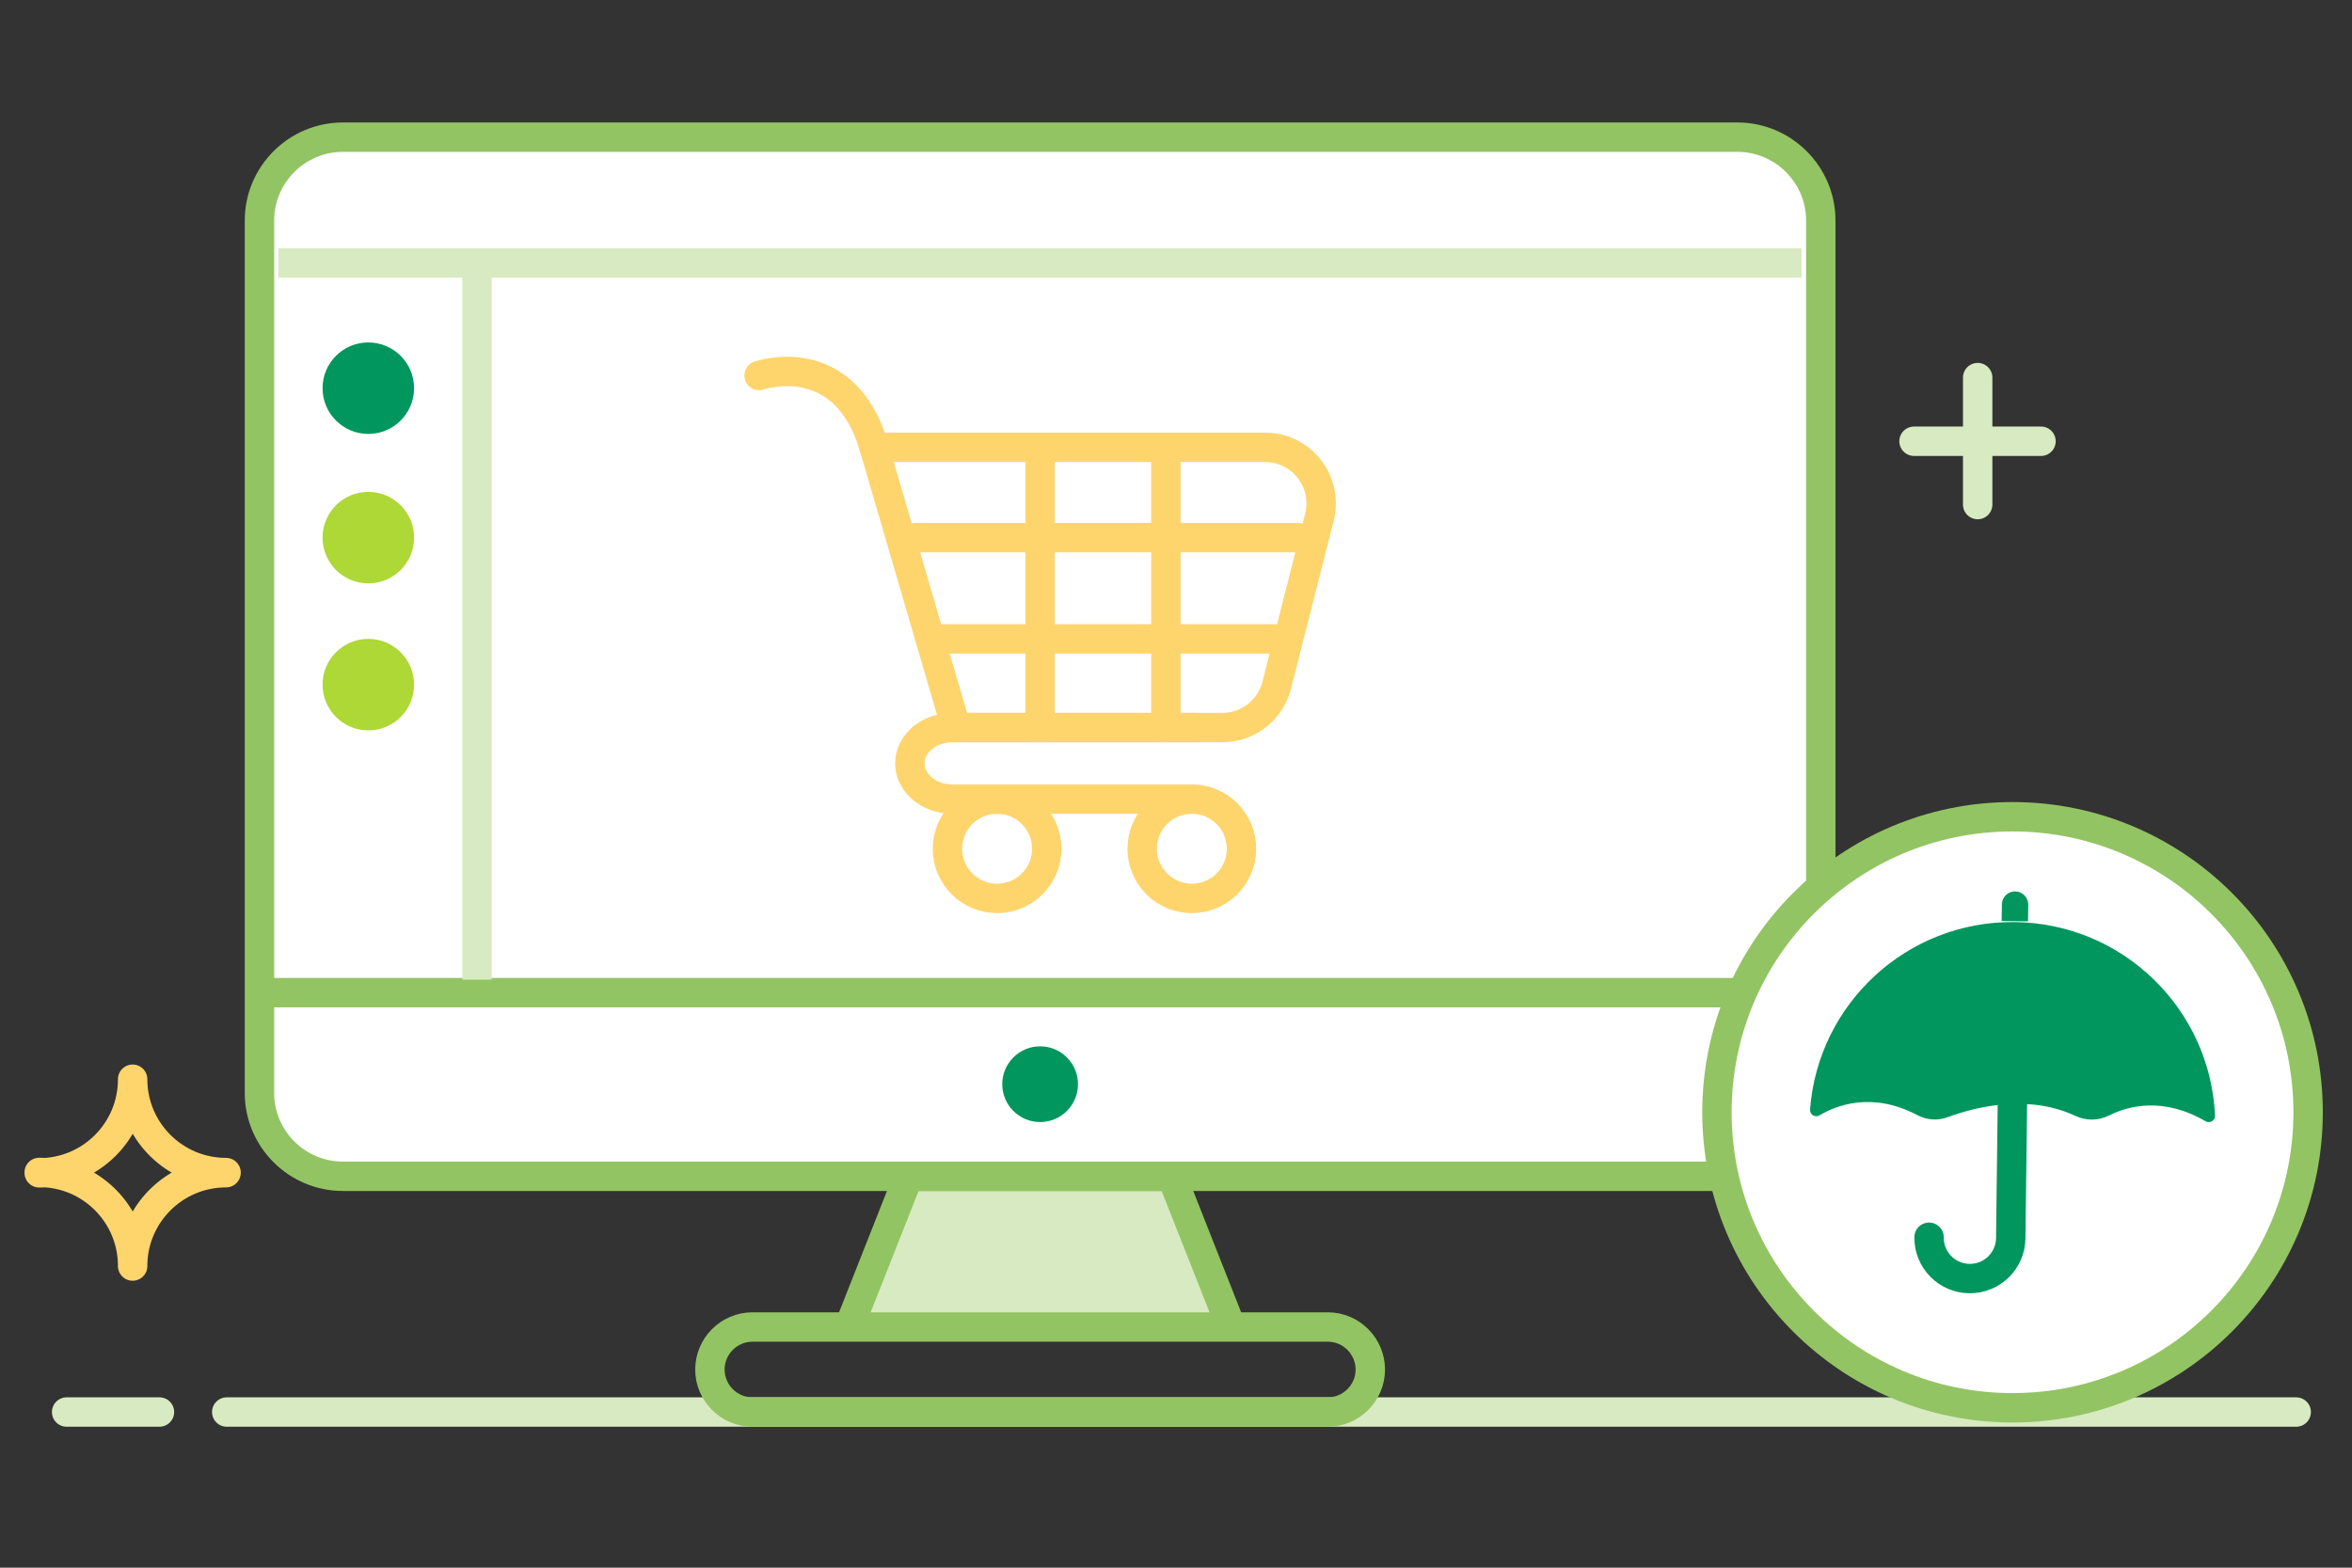
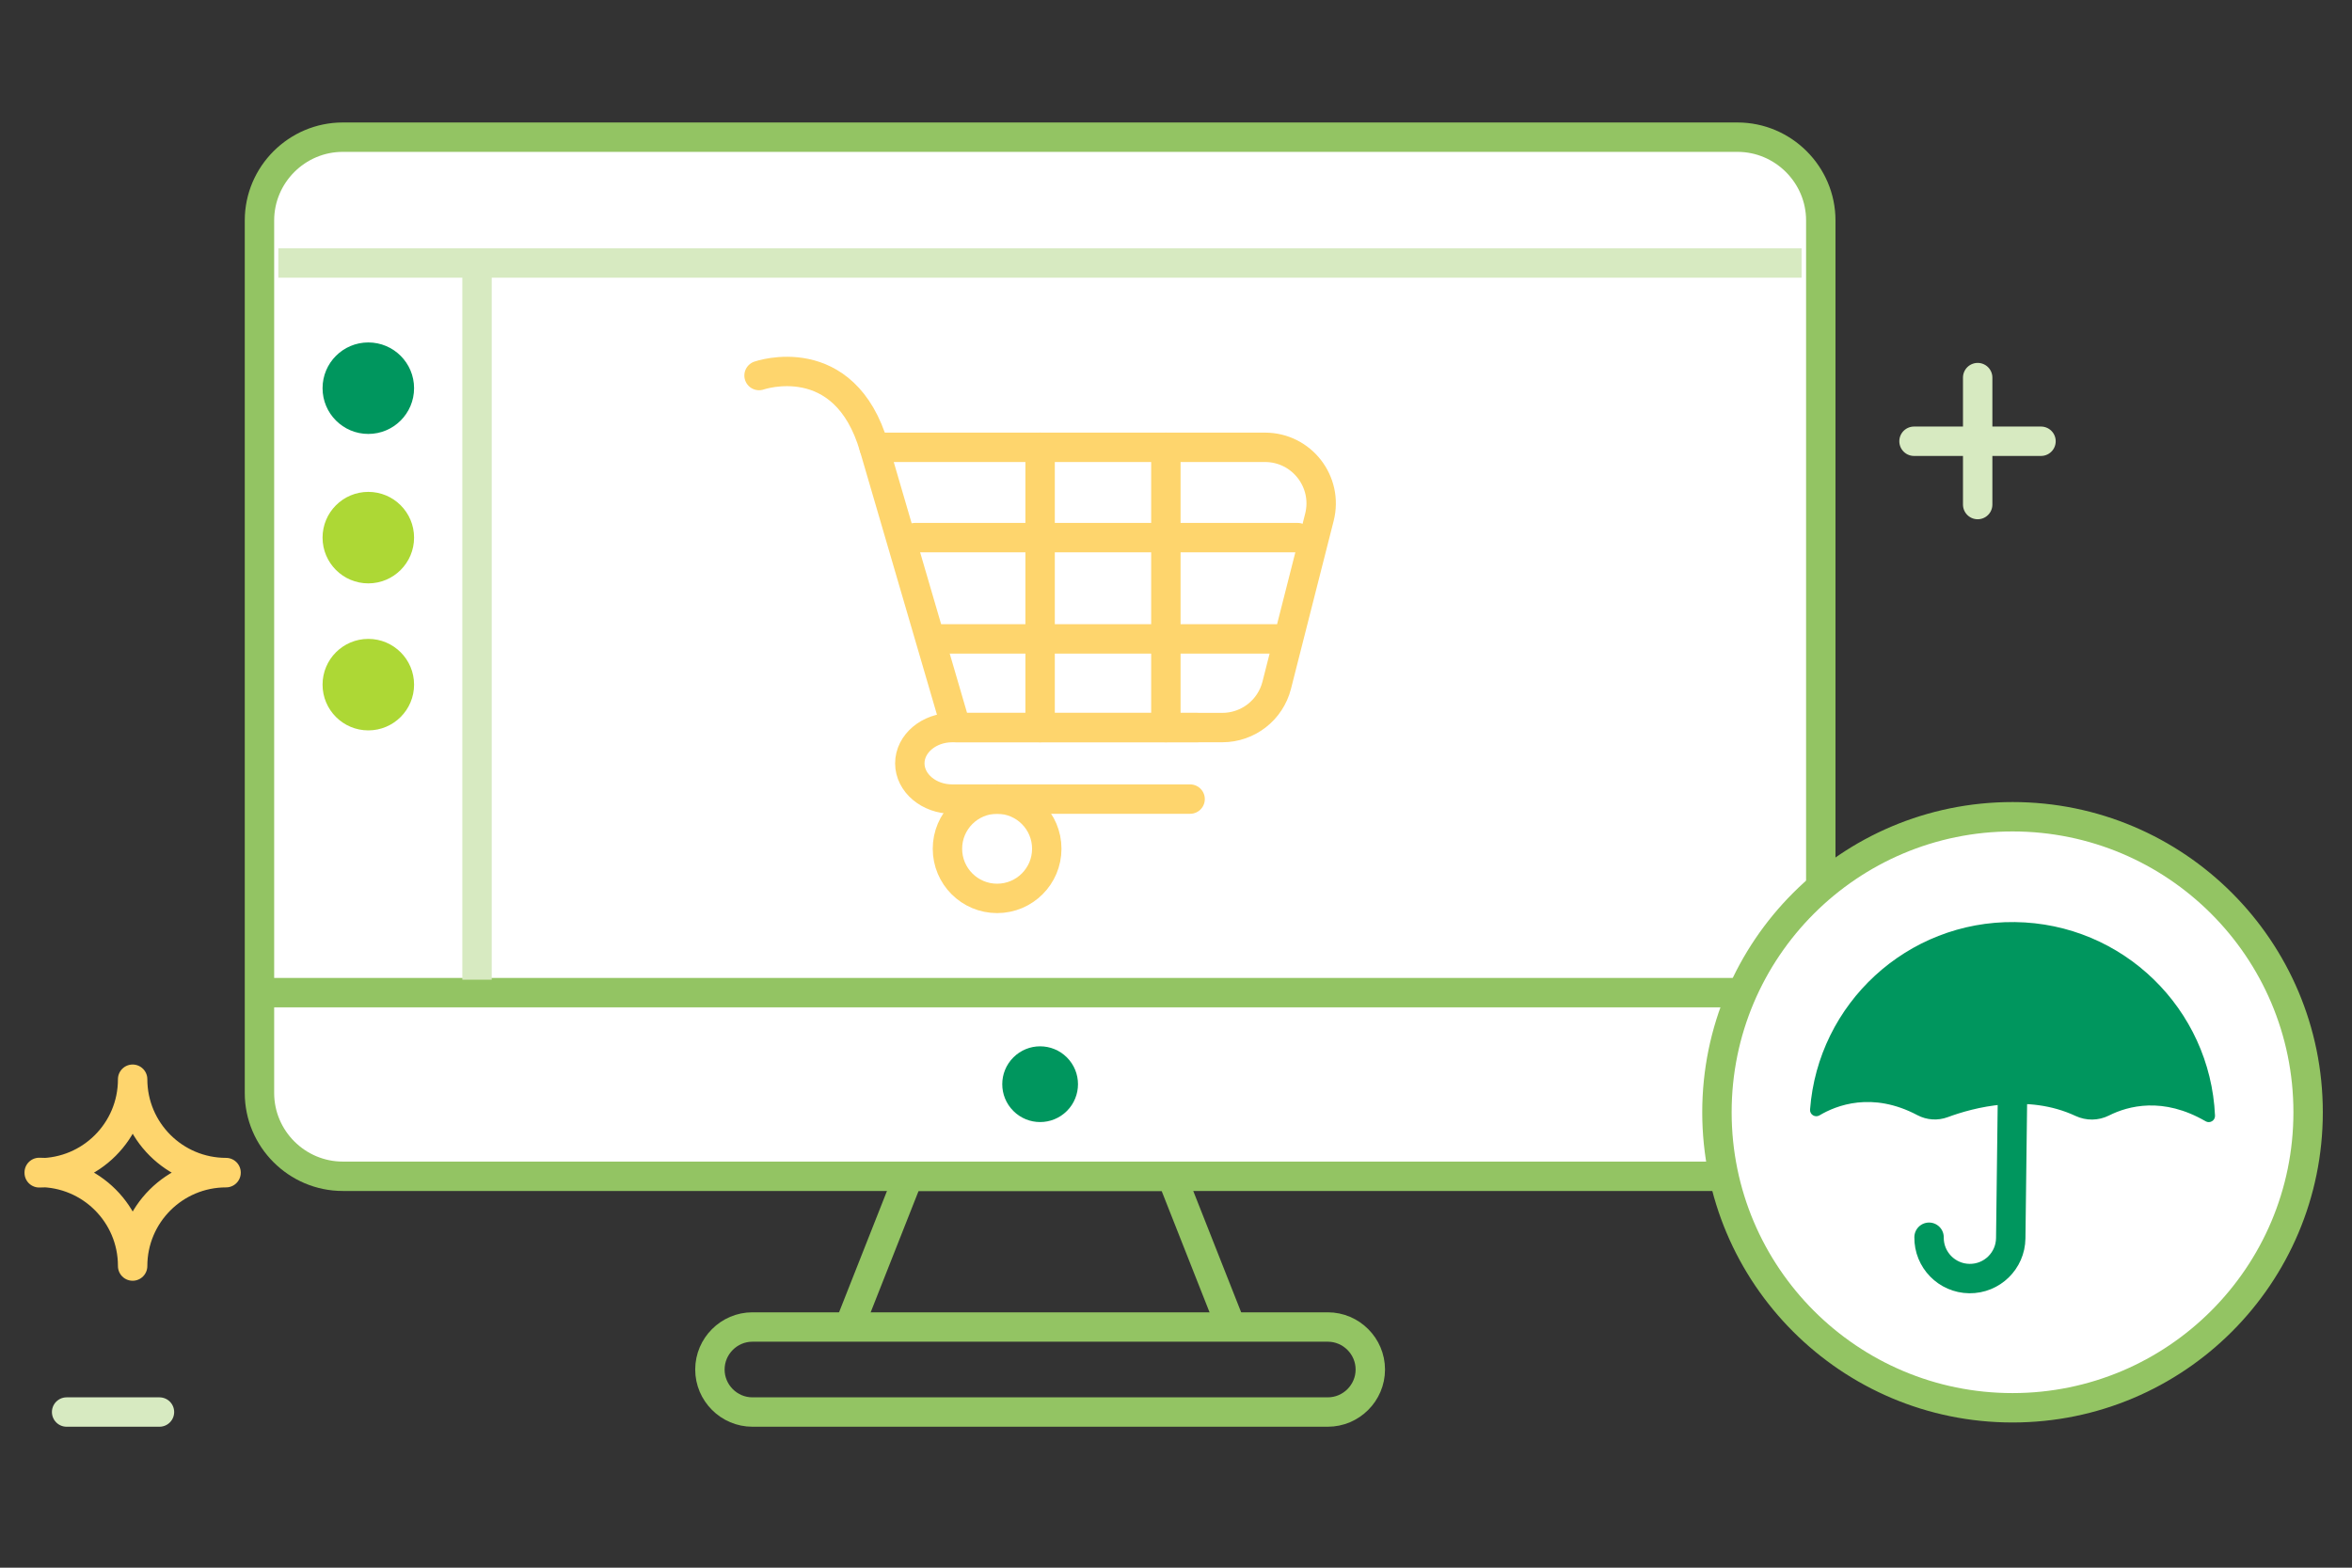
<svg xmlns="http://www.w3.org/2000/svg" width="120px" height="80px" viewBox="0 0 120 80" version="1.1">
  <rect x="0" y="0" width="120" height="80" fill="#333333" stroke="none" />
  <title>Thumbnail/OnlineShoppingUmbrella/BNPPF</title>
  <g id="Thumbnail/OnlineShoppingUmbrella/BNPPF" stroke="none" stroke-width="1" fill="none" fill-rule="evenodd">
    <g id="Group-65" transform="translate(2, 7)">
      <g id="Group-35">
        <path d="M-2.77555756e-15,52.83 C2.633,52.83 4.767,54.964 4.767,57.595 L4.767,57.607 C4.767,54.976 6.901,52.843 9.534,52.843 L9.534,52.837 C6.901,52.837 4.767,50.704 4.767,48.073 L4.767,48.085 C4.767,50.717 2.633,52.85 -2.77555756e-15,52.85" id="Stroke-1" stroke="#FED56D" stroke-width="1.5" stroke-linecap="round" stroke-linejoin="round" />
        <line x1="98.902" y1="12.269" x2="98.902" y2="18.748" id="Stroke-3" stroke="#D7EAC1" stroke-width="1.5" stroke-linecap="round" stroke-linejoin="round" />
        <line x1="95.654" y1="15.517" x2="102.133" y2="15.517" id="Stroke-5" stroke="#D7EAC1" stroke-width="1.5" stroke-linecap="round" stroke-linejoin="round" />
        <g id="Group-10" transform="translate(41.319, 53.026)">
-           <polyline id="Fill-7" fill="#D7EAC1" points="19.495 7.692 16.459 -3.55271368e-15 3.037 -3.55271368e-15 0 7.692" />
          <polyline id="Stroke-9" stroke="#93C463" stroke-width="1.5" points="19.495 7.692 16.459 -3.55271368e-15 3.037 -3.55271368e-15 0 7.692" />
        </g>
        <path d="M86.647,53.026 L15.488,53.026 C13.15,53.026 11.238,51.114 11.238,48.777 L11.238,4.249 C11.238,1.912 13.15,0 15.488,0 L86.647,0 C88.984,0 90.897,1.912 90.897,4.249 L90.897,48.777 C90.897,51.114 88.984,53.026 86.647,53.026" id="Fill-11" fill="#FFFFFF" />
        <path d="M86.647,53.026 L15.488,53.026 C13.15,53.026 11.238,51.114 11.238,48.777 L11.238,4.249 C11.238,1.912 13.15,0 15.488,0 L86.647,0 C88.984,0 90.897,1.912 90.897,4.249 L90.897,48.777 C90.897,51.114 88.984,53.026 86.647,53.026 Z" id="Stroke-13" stroke="#93C463" stroke-width="1.5" />
        <line x1="11.237" y1="43.655" x2="90.896" y2="43.655" id="Stroke-15" stroke="#93C463" stroke-width="1.5" />
        <path d="M52.434,46.961 C53.188,47.716 53.188,48.939 52.434,49.693 C51.679,50.448 50.455,50.448 49.702,49.693 C48.947,48.939 48.947,47.716 49.702,46.961 C50.455,46.206 51.679,46.206 52.434,46.961" id="Fill-17" fill="#00965E" />
        <line x1="22.338" y1="42.244" x2="22.338" y2="6.422" id="Stroke-19" stroke="#D7EAC1" stroke-width="1.5" stroke-linecap="square" stroke-linejoin="round" />
        <line x1="6.136" y1="65.057" x2="1.399" y2="65.057" id="Stroke-21" stroke="#D7EAC1" stroke-width="1.5" stroke-linecap="round" stroke-linejoin="round" />
-         <line x1="115.153" y1="65.057" x2="9.568" y2="65.057" id="Stroke-23" stroke="#D7EAC1" stroke-width="1.5" stroke-linecap="round" stroke-linejoin="round" />
        <path d="M65.745,65.057 L36.389,65.057 C35.196,65.057 34.22,64.08 34.22,62.888 C34.22,61.695 35.196,60.718 36.389,60.718 L65.745,60.718 C66.938,60.718 67.914,61.695 67.914,62.888 C67.914,64.08 66.938,65.057 65.745,65.057 Z" id="Stroke-25" stroke="#93C463" stroke-width="1.5" />
        <line x1="12.951" y1="6.421" x2="89.167" y2="6.421" id="Stroke-27" stroke="#D7EAC1" stroke-width="1.5" stroke-linecap="square" />
        <path d="M19.126,12.809 C19.126,14.099 18.081,15.144 16.791,15.144 C15.502,15.144 14.457,14.099 14.457,12.809 C14.457,11.52 15.502,10.475 16.791,10.475 C18.081,10.475 19.126,11.52 19.126,12.809" id="Fill-29" fill="#00965E" />
        <path d="M19.126,20.435 C19.126,21.724 18.081,22.77 16.791,22.77 C15.502,22.77 14.457,21.724 14.457,20.435 C14.457,19.146 15.502,18.101 16.791,18.101 C18.081,18.101 19.126,19.146 19.126,20.435" id="Fill-31" fill="#ADD835" />
        <path d="M19.126,27.937 C19.126,29.226 18.081,30.272 16.791,30.272 C15.502,30.272 14.457,29.226 14.457,27.937 C14.457,26.648 15.502,25.603 16.791,25.603 C18.081,25.603 19.126,26.648 19.126,27.937" id="Fill-33" fill="#ADD835" />
      </g>
      <g id="Group-64" transform="translate(36.727, 11.956)">
        <path d="M79.034,37.803 C79.034,46.132 72.282,52.884 63.953,52.884 C55.624,52.884 48.872,46.132 48.872,37.803 C48.872,29.475 55.624,22.723 63.953,22.723 C72.282,22.723 79.034,29.475 79.034,37.803" id="Fill-36" fill="#FFFFFF" />
        <path d="M79.034,37.803 C79.034,46.132 72.282,52.884 63.953,52.884 C55.624,52.884 48.872,46.132 48.872,37.803 C48.872,29.475 55.624,22.723 63.953,22.723 C72.282,22.723 79.034,29.475 79.034,37.803 Z" id="Stroke-38" stroke="#93C463" stroke-width="1.5" stroke-linecap="round" stroke-linejoin="round" />
        <path d="M59.694,44.181 C59.679,45.331 60.601,46.277 61.753,46.29 C62.904,46.304 63.848,45.383 63.862,44.232 L63.959,36.372" id="Stroke-40" stroke="#00965E" stroke-width="1.5" stroke-linecap="round" stroke-linejoin="round" />
-         <path d="M63.398,28.045 L63.41,27.196 C63.413,26.826 63.719,26.527 64.09,26.532 C64.46,26.537 64.757,26.843 64.754,27.213 L64.743,28.061" id="Fill-42" fill="#00965E" />
        <path d="M54.105,37.961 C54.953,37.455 56.788,36.726 59.1,37.952 C59.578,38.204 60.139,38.241 60.645,38.054 C61.968,37.563 64.697,36.838 67.168,37.991 C67.713,38.245 68.337,38.238 68.874,37.969 C69.85,37.479 71.629,36.998 73.805,38.264 C74.022,38.39 74.296,38.225 74.284,37.974 C74.04,32.533 69.585,28.165 64.07,28.098 C58.575,28.031 54.028,32.259 53.623,37.665 C53.603,37.922 53.883,38.093 54.105,37.961" id="Fill-44" fill="#00965E" />
        <path d="M23.636,18.172 L10.05,18.172 L5.872,3.871 L25.814,3.871 C27.682,3.871 29.05,5.63 28.59,7.441 L26.412,16.013 C26.089,17.282 24.946,18.172 23.636,18.172 Z" id="Stroke-46" stroke="#FED56D" stroke-width="1.5" stroke-linecap="round" stroke-linejoin="round" />
        <path d="M21.993,21.822 L9.855,21.822 C8.666,21.822 7.692,21.001 7.692,19.998 C7.692,18.994 8.666,18.173 9.855,18.173 L22.356,18.173" id="Stroke-48" stroke="#FED56D" stroke-width="1.5" stroke-linecap="round" stroke-linejoin="round" />
        <path d="M14.68,24.356 C14.68,25.755 13.546,26.89 12.146,26.89 C10.746,26.89 9.612,25.755 9.612,24.356 C9.612,22.957 10.746,21.822 12.146,21.822 C13.546,21.822 14.68,22.957 14.68,24.356 Z" id="Stroke-50" stroke="#FED56D" stroke-width="1.5" stroke-linecap="round" stroke-linejoin="round" />
-         <path d="M24.614,24.356 C24.614,25.755 23.479,26.89 22.08,26.89 C20.68,26.89 19.546,25.755 19.546,24.356 C19.546,22.957 20.68,21.822 22.08,21.822 C23.479,21.822 24.614,22.957 24.614,24.356 Z" id="Stroke-52" stroke="#FED56D" stroke-width="1.5" stroke-linecap="round" stroke-linejoin="round" />
        <path d="M0,0.208 C0,0.208 4.357,-1.312 5.872,3.872" id="Stroke-54" stroke="#FED56D" stroke-width="1.5" stroke-linecap="round" stroke-linejoin="round" />
        <line x1="8.983" y1="13.647" x2="26.364" y2="13.647" id="Stroke-56" stroke="#FED56D" stroke-width="1.5" stroke-linecap="round" stroke-linejoin="round" />
        <line x1="7.961" y1="8.479" x2="27.48" y2="8.479" id="Stroke-58" stroke="#FED56D" stroke-width="1.5" stroke-linecap="round" stroke-linejoin="round" />
        <line x1="14.34" y1="18.172" x2="14.34" y2="3.871" id="Stroke-60" stroke="#FED56D" stroke-width="1.5" stroke-linecap="round" stroke-linejoin="round" />
        <line x1="20.756" y1="18.172" x2="20.756" y2="3.871" id="Stroke-62" stroke="#FED56D" stroke-width="1.5" stroke-linecap="round" stroke-linejoin="round" />
      </g>
    </g>
  </g>
</svg>